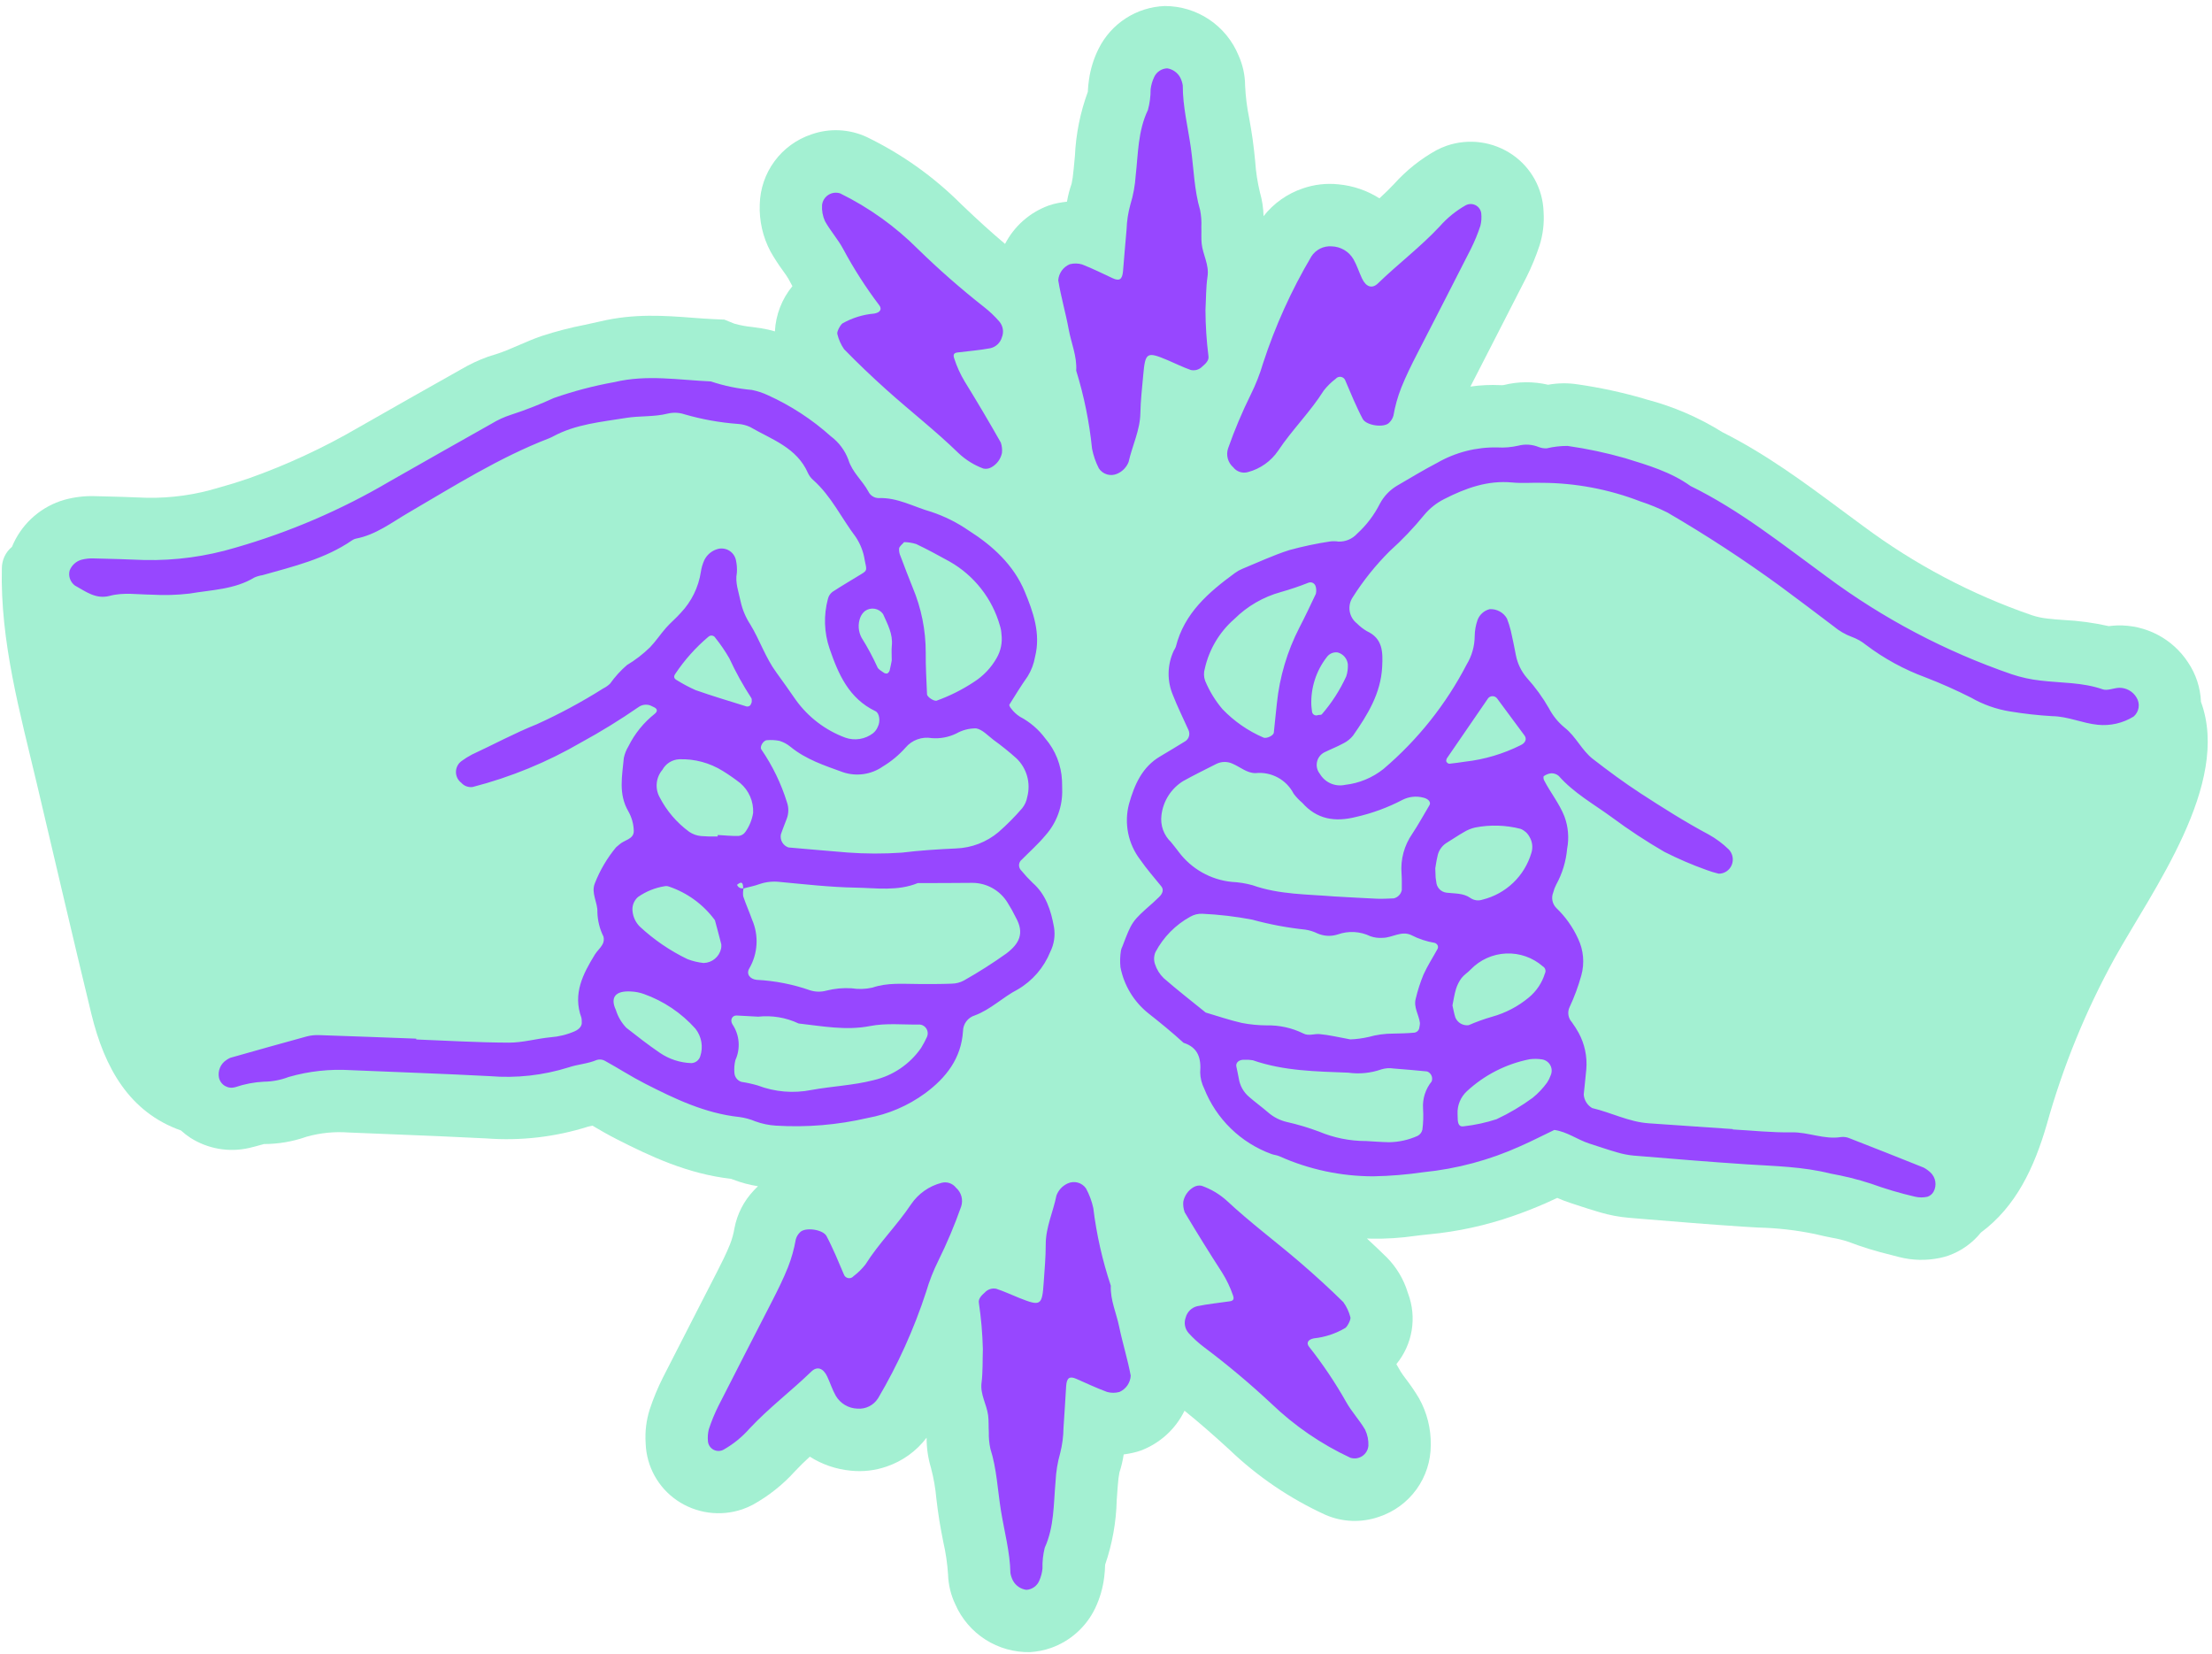
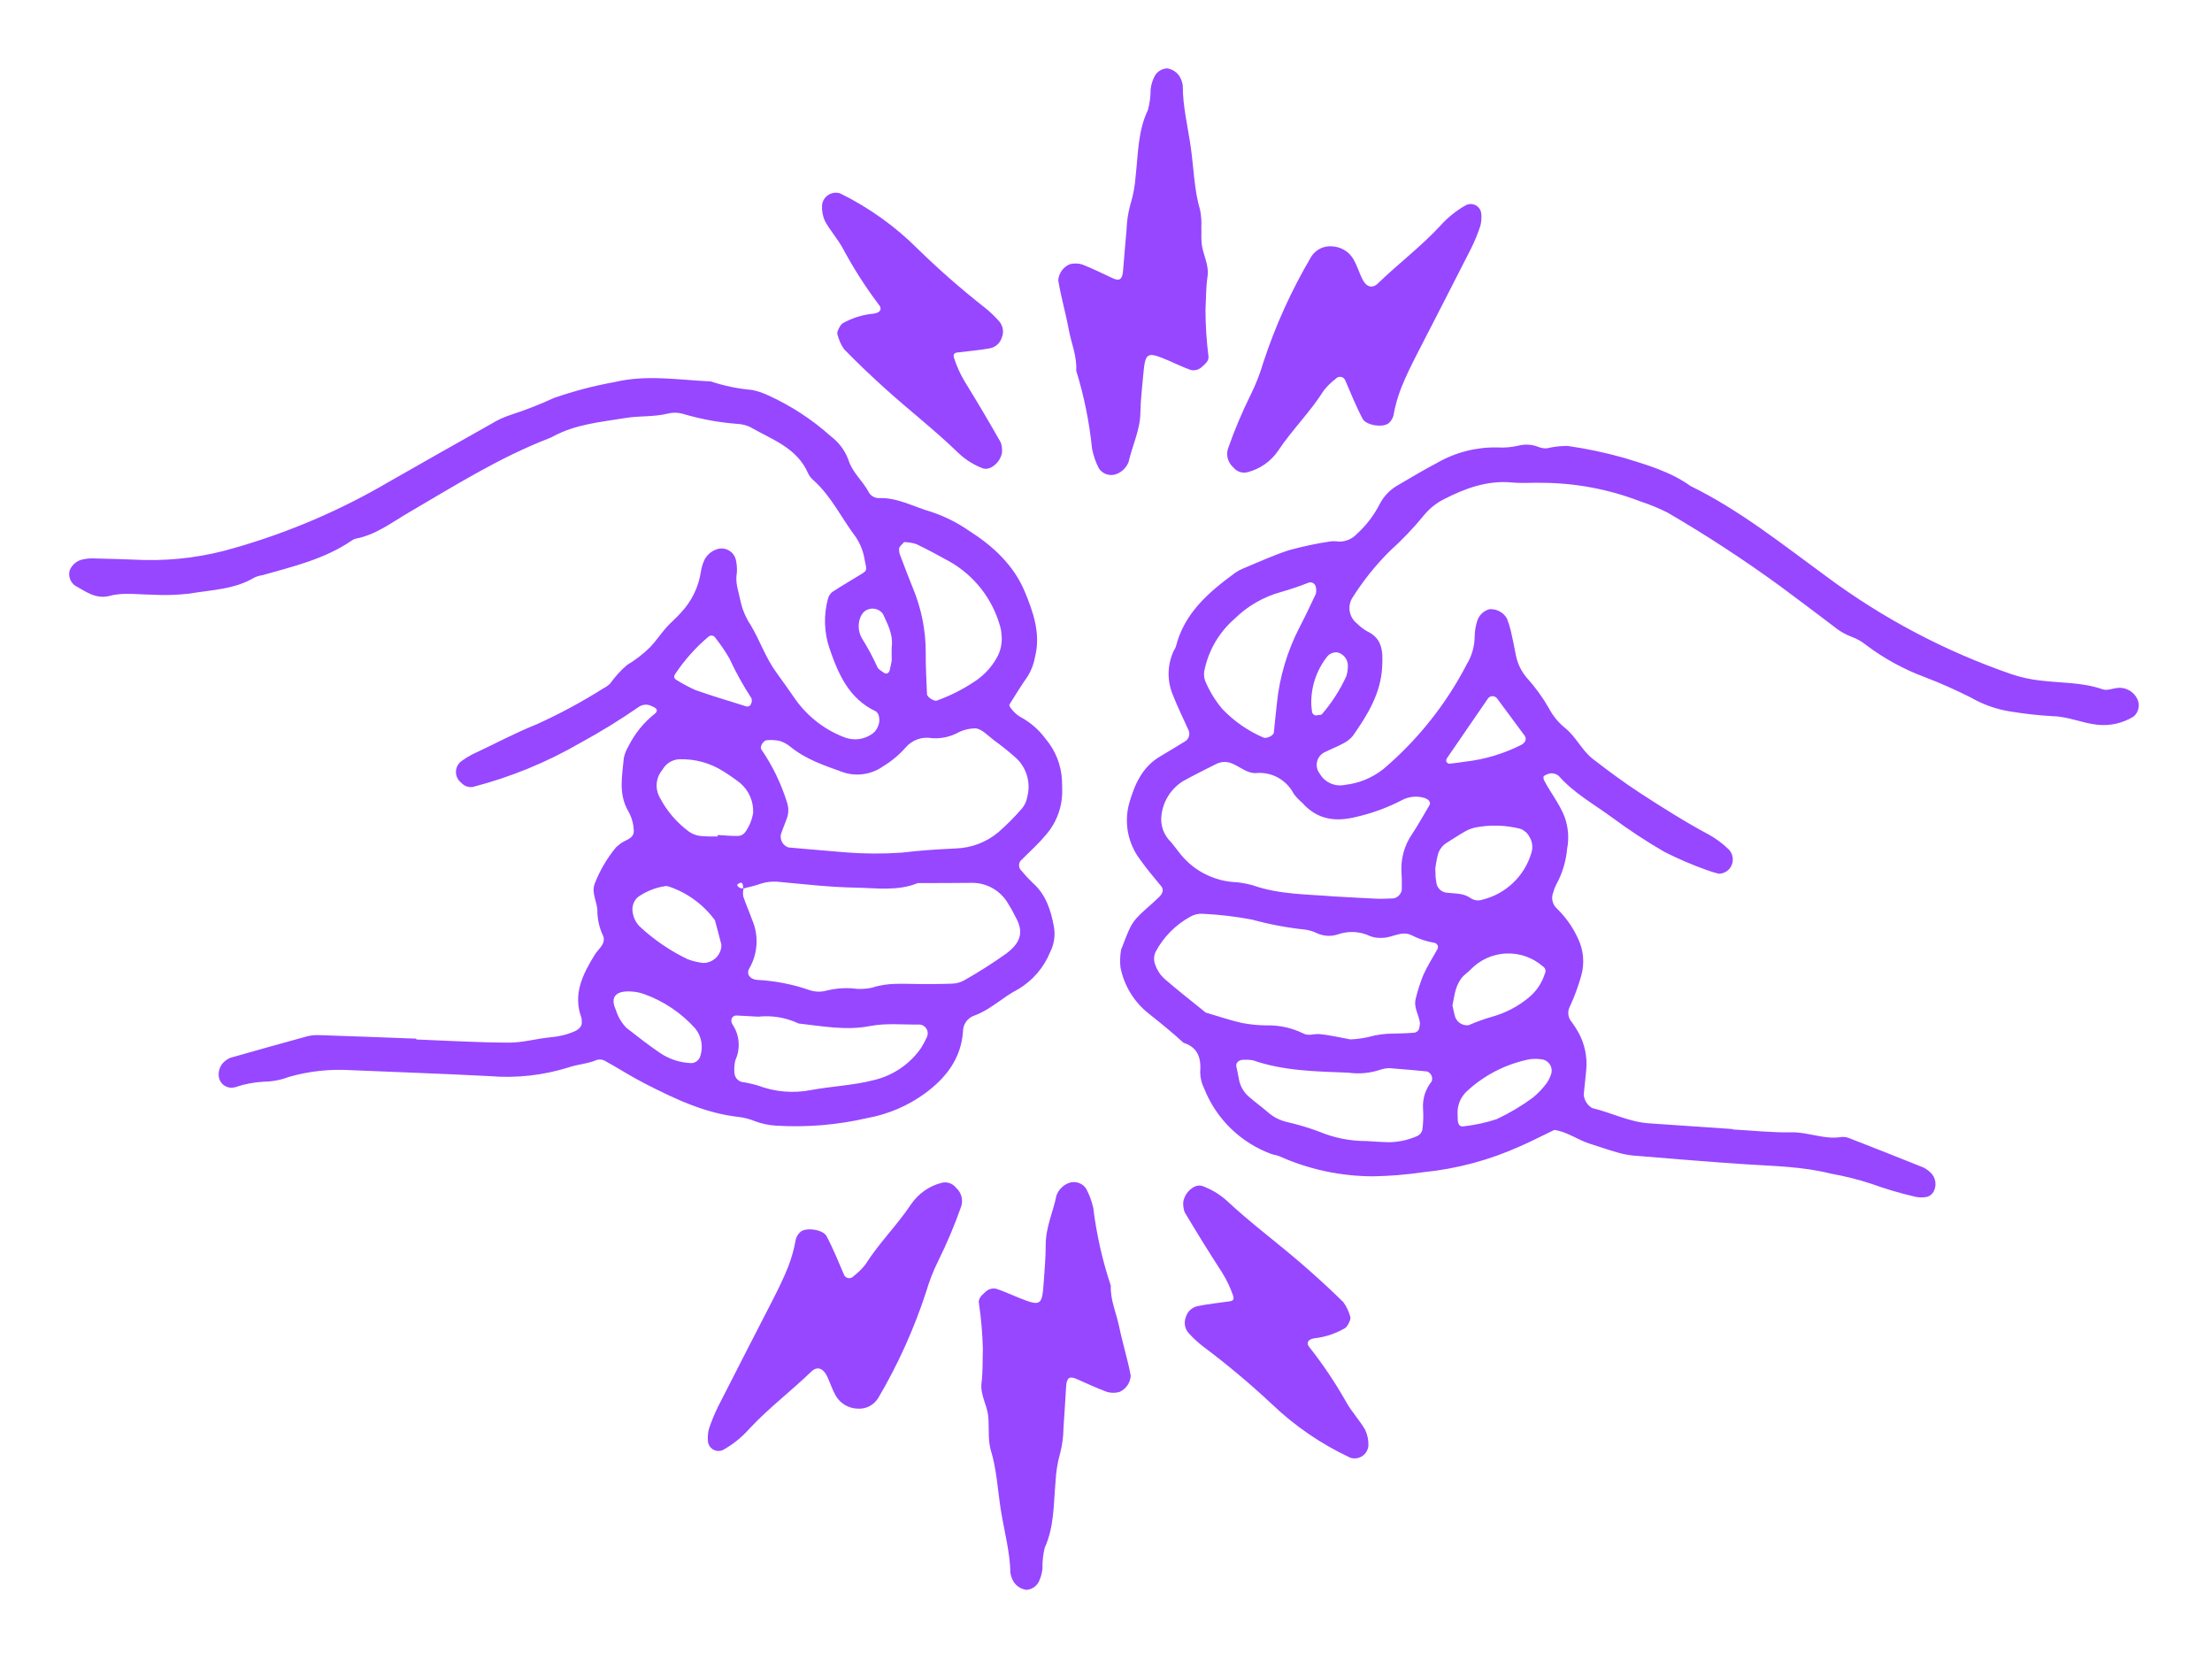
<svg xmlns="http://www.w3.org/2000/svg" width="309" height="231" viewBox="0 0 309 231" fill="none">
-   <path d="M305.654 92.515C304.585 90.881 303.114 89.548 301.383 88.644C299.652 87.741 297.718 87.296 295.766 87.353C295.37 87.365 294.975 87.398 294.582 87.451C292.506 86.982 290.392 86.695 288.266 86.591C287.477 86.534 286.732 86.485 286.074 86.4C285.32 86.324 284.576 86.167 283.856 85.933C275.418 83.027 267.48 78.836 260.321 73.51C259.263 72.739 258.213 71.958 257.161 71.178C252.038 67.376 246.744 63.448 240.588 60.352C237.315 58.307 233.751 56.771 230.018 55.795L229.579 55.66C226.566 54.79 223.496 54.129 220.392 53.682C219.021 53.47 217.624 53.489 216.259 53.737C214.212 53.257 212.08 53.272 210.041 53.781C209.902 53.8 209.762 53.804 209.622 53.794C208.214 53.724 206.803 53.79 205.407 53.991L208.184 48.58C209.873 45.295 211.556 42.006 213.233 38.714C213.951 37.282 214.563 35.798 215.064 34.276C215.539 32.773 215.73 31.196 215.628 29.623L215.623 29.51C215.563 27.945 215.139 26.415 214.384 25.043C213.629 23.67 212.564 22.494 211.273 21.606C209.95 20.697 208.432 20.11 206.842 19.891C205.251 19.673 203.631 19.829 202.111 20.347C201.614 20.519 201.13 20.729 200.665 20.975C198.447 22.205 196.449 23.797 194.754 25.684C194.123 26.361 193.431 27.028 192.699 27.7C190.968 26.603 189.001 25.933 186.96 25.745C185.277 25.569 183.575 25.765 181.976 26.321C179.818 27.053 177.919 28.397 176.51 30.189C176.484 29.072 176.315 27.962 176.008 26.888C175.659 25.451 175.435 23.986 175.338 22.51C175.24 21.53 175.137 20.517 174.985 19.443C174.848 18.462 174.678 17.485 174.503 16.506C174.192 15.003 174.001 13.477 173.932 11.944C173.922 10.495 173.609 9.064 173.015 7.743C172.175 5.701 170.747 3.955 168.913 2.726C167.079 1.497 164.921 0.842 162.714 0.842C160.78 0.912 158.901 1.501 157.274 2.55C155.648 3.598 154.334 5.066 153.472 6.798C152.792 8.155 152.336 9.613 152.125 11.116C152.038 11.682 151.984 12.252 151.962 12.823C150.903 15.702 150.294 18.727 150.157 21.791C150.107 22.382 150.056 22.975 149.988 23.565L149.943 23.962C149.898 24.535 149.815 25.105 149.693 25.667C149.408 26.481 149.192 27.318 149.047 28.169C148.63 28.212 148.208 28.275 147.781 28.358C147.345 28.444 146.916 28.56 146.496 28.704C143.862 29.662 141.686 31.576 140.399 34.066C138.556 32.521 136.59 30.739 134.291 28.537C130.439 24.683 125.968 21.503 121.063 19.131C118.636 18.01 115.867 17.88 113.346 18.77C111.283 19.46 109.484 20.769 108.193 22.52C106.902 24.27 106.182 26.376 106.132 28.551C106.042 30.828 106.556 33.089 107.621 35.103C108.16 36.054 108.754 36.972 109.402 37.852C109.671 38.23 110.011 38.7 110.119 38.91C110.306 39.262 110.498 39.613 110.694 39.965C109.223 41.755 108.365 43.969 108.248 46.283C107.623 46.096 106.987 45.952 106.342 45.852C105.917 45.787 105.49 45.728 105.064 45.669C104.223 45.589 103.39 45.433 102.577 45.203L101.187 44.638L99.684 44.573C98.701 44.53 97.718 44.454 96.737 44.379C92.916 44.088 88.586 43.759 83.834 44.895C83.138 45.06 82.438 45.209 81.738 45.358C79.68 45.756 77.648 46.282 75.655 46.933C75.107 47.121 74.564 47.328 74.026 47.551C73.517 47.762 73.01 47.98 72.506 48.197C71.487 48.636 70.523 49.05 69.654 49.349C69.431 49.426 69.204 49.499 68.979 49.564C68.709 49.64 68.442 49.724 68.177 49.816C66.876 50.284 65.621 50.872 64.43 51.574C59.645 54.263 54.865 56.97 50.092 59.694C45.2 62.546 40.051 64.933 34.714 66.825C33.334 67.3 31.943 67.731 30.577 68.103C27.326 69.103 23.937 69.582 20.536 69.523C18.231 69.426 15.862 69.352 13.302 69.296C11.851 69.247 10.401 69.418 9.001 69.804C8.799 69.862 8.601 69.924 8.406 69.991C6.896 70.516 5.514 71.357 4.354 72.457C3.193 73.556 2.28 74.891 1.675 76.37C1.233 76.736 0.877 77.195 0.633 77.713C0.388 78.232 0.26 78.798 0.259 79.372C0.018 89.613 2.806 99.578 5.148 109.468C7.685 120.177 10.163 130.903 12.761 141.599C14.603 149.184 18.09 155.349 25.28 157.89C25.691 158.265 26.13 158.606 26.595 158.911C27.802 159.681 29.151 160.204 30.562 160.447C31.973 160.691 33.419 160.651 34.815 160.329C35.31 160.215 35.803 160.081 36.296 159.944C36.481 159.892 36.713 159.827 36.876 159.786C38.868 159.783 40.845 159.448 42.726 158.795L42.885 158.746C44.758 158.224 46.708 158.029 48.648 158.17C50.714 158.258 52.779 158.342 54.843 158.423C59.153 158.596 63.611 158.773 67.964 159C72.768 159.36 77.597 158.797 82.19 157.341C82.286 157.313 82.533 157.262 82.756 157.214C83.82 157.845 84.934 158.488 86.159 159.11C90.918 161.533 96.069 163.953 102.138 164.645C102.184 164.661 102.25 164.685 102.339 164.721C103.483 165.168 104.672 165.488 105.885 165.676C105.677 165.869 105.476 166.071 105.285 166.283C103.907 167.739 102.975 169.56 102.601 171.529C102.473 172.295 102.267 173.045 101.986 173.769C101.452 175.102 100.753 176.489 100.082 177.797L97.591 182.651C95.916 185.907 94.247 189.168 92.585 192.434C91.868 193.865 91.256 195.346 90.755 196.866C90.28 198.368 90.089 199.946 90.191 201.517L90.195 201.629C90.254 203.195 90.677 204.725 91.432 206.097C92.187 207.47 93.251 208.647 94.542 209.536C95.866 210.445 97.384 211.032 98.975 211.251C100.566 211.47 102.186 211.314 103.706 210.796C104.204 210.624 104.688 210.414 105.153 210.167C107.373 208.94 109.373 207.35 111.07 205.465C111.702 204.788 112.394 204.12 113.125 203.449C114.856 204.546 116.822 205.216 118.863 205.405C120.546 205.58 122.248 205.383 123.847 204.829C126.072 204.075 128.02 202.671 129.439 200.798C129.441 200.818 129.44 200.837 129.441 200.858C129.439 202.258 129.643 203.65 130.046 204.991C130.425 206.42 130.679 207.88 130.808 209.353C130.927 210.332 131.052 211.343 131.227 212.412C131.386 213.39 131.576 214.366 131.768 215.34C132.112 216.84 132.336 218.365 132.437 219.901C132.482 221.347 132.827 222.767 133.45 224.072C134.334 226.094 135.798 227.807 137.657 228.995C139.516 230.183 141.686 230.792 143.892 230.746C144.875 230.687 145.845 230.496 146.776 230.175C148.13 229.701 149.377 228.964 150.445 228.006C151.513 227.048 152.38 225.888 152.998 224.594C153.648 223.223 154.072 221.755 154.252 220.249C154.325 219.681 154.367 219.111 154.378 218.539C155.377 215.637 155.923 212.599 155.997 209.531C156.034 208.938 156.071 208.343 156.125 207.752L156.161 207.358C156.195 206.786 156.266 206.216 156.375 205.653C156.645 204.832 156.844 203.99 156.971 203.136C157.386 203.083 157.806 203.009 158.232 202.914C158.597 202.834 158.958 202.732 159.312 202.61C162.005 201.613 164.21 199.615 165.468 197.032C167.35 198.542 169.359 200.286 171.715 202.445C175.65 206.217 180.191 209.301 185.148 211.569C187.523 212.603 190.201 212.701 192.646 211.843C194.749 211.146 196.578 209.803 197.875 208.007C199.171 206.21 199.869 204.051 199.868 201.835C199.909 199.557 199.348 197.308 198.24 195.316C197.681 194.377 197.067 193.473 196.4 192.606C196.122 192.234 195.777 191.77 195.661 191.564C195.465 191.217 195.266 190.87 195.062 190.523C196.177 189.166 196.916 187.539 197.202 185.807C197.489 184.074 197.315 182.297 196.697 180.653L196.634 180.471C196.074 178.659 195.088 177.007 193.76 175.653C192.859 174.765 191.921 173.873 190.947 172.976C191.151 172.985 191.35 172.993 191.545 173C193.622 173.037 195.698 172.904 197.754 172.604C198.378 172.528 199.003 172.449 199.63 172.393C203.621 172.016 207.552 171.16 211.338 169.842C212.827 169.329 214.351 168.733 215.865 168.072C216.44 167.82 216.997 167.563 217.539 167.306C218.113 167.562 218.699 167.789 219.296 167.986L220.096 168.249C221.187 168.608 222.313 168.98 223.52 169.327C224.817 169.708 226.149 169.96 227.496 170.079L229.469 170.246C234.049 170.624 238.785 171.014 243.483 171.321C244.19 171.367 244.896 171.409 245.601 171.447C248.277 171.507 250.942 171.812 253.563 172.358C254.41 172.571 255.206 172.73 255.91 172.871C256.659 172.995 257.398 173.175 258.121 173.408C260.112 174.166 262.15 174.793 264.222 175.288L265.296 175.568C267.164 176.044 269.117 176.085 271.004 175.688C271.405 175.606 271.801 175.498 272.188 175.365C273.969 174.73 275.538 173.614 276.723 172.141C281.605 168.532 284.164 163.101 285.928 157.02C288.178 148.962 291.349 141.19 295.381 133.859C300.678 124.333 311.688 109.494 307.458 98.02C307.38 96.057 306.758 94.154 305.66 92.525" fill="#A3F0D2" />
  <path d="M242.054 157.746C244.793 157.895 247.535 158.2 250.27 158.148C252.626 158.103 254.836 159.196 257.205 158.804C257.594 158.761 257.986 158.818 258.346 158.97C261.807 160.317 265.262 161.683 268.712 163.069C269.058 163.252 269.379 163.481 269.665 163.749C270.025 164.083 270.264 164.527 270.345 165.011C270.426 165.496 270.344 165.994 270.112 166.427C269.927 166.765 269.622 167.021 269.256 167.145C268.684 167.273 268.091 167.271 267.519 167.14C265.425 166.655 263.363 166.044 261.343 165.311C259.488 164.713 257.595 164.243 255.676 163.902C251.831 162.935 247.939 162.874 244.039 162.621C238.753 162.277 233.475 161.829 228.196 161.397C227.419 161.323 226.652 161.173 225.904 160.949C224.588 160.572 223.294 160.127 221.986 159.705C220.331 159.165 218.896 158.055 217.124 157.815C215.536 158.573 213.972 159.385 212.361 160.09C208.08 162.025 203.513 163.251 198.839 163.718C196.522 164.057 194.186 164.249 191.845 164.292C187.327 164.293 182.86 163.34 178.736 161.497C178.389 161.329 177.97 161.317 177.606 161.176C175.486 160.401 173.555 159.188 171.938 157.614C170.32 156.041 169.054 154.143 168.222 152.046C167.869 151.345 167.676 150.574 167.657 149.79C167.81 147.833 167.399 146.308 165.334 145.645C163.748 144.195 162.089 142.842 160.398 141.51C158.384 139.894 157.009 137.616 156.518 135.082C156.44 134.309 156.463 133.53 156.587 132.763C156.625 132.571 156.691 132.385 156.781 132.212C158.127 128.672 158.128 128.674 161.039 126.106C161.333 125.846 161.61 125.569 161.896 125.301C162.456 124.777 162.579 124.229 162.222 123.79C161.235 122.57 160.194 121.389 159.304 120.103C158.459 119.009 157.875 117.736 157.599 116.381C157.323 115.026 157.361 113.626 157.712 112.288C158.464 109.644 159.526 107.116 162.105 105.621C163.286 104.935 164.443 104.208 165.612 103.501C165.85 103.333 166.022 103.086 166.096 102.805C166.17 102.523 166.143 102.224 166.02 101.96C165.303 100.351 164.508 98.772 163.87 97.133C163.441 96.14 163.228 95.067 163.246 93.986C163.265 92.905 163.514 91.84 163.976 90.862C164.084 90.699 164.176 90.526 164.251 90.345C165.424 85.633 168.838 82.717 172.522 80.021C172.839 79.789 173.182 79.597 173.544 79.447C175.719 78.552 177.861 77.548 180.093 76.834C181.973 76.318 183.882 75.913 185.81 75.622C186.199 75.573 186.593 75.579 186.98 75.642C187.466 75.657 187.949 75.567 188.397 75.377C188.845 75.188 189.246 74.904 189.573 74.545C190.882 73.355 191.96 71.934 192.756 70.355C193.311 69.31 194.143 68.438 195.16 67.835C197.02 66.75 198.864 65.634 200.772 64.638C203.327 63.171 206.233 62.429 209.178 62.492C210.155 62.55 211.134 62.467 212.087 62.247C213.035 62 214.038 62.066 214.945 62.435C215.31 62.579 215.702 62.639 216.093 62.612C217.039 62.389 218.007 62.278 218.979 62.281C221.69 62.666 224.372 63.236 227.005 63.987C230.169 64.963 233.393 65.9 236.15 67.878C243.056 71.26 249.025 76.058 255.186 80.552C263.05 86.392 271.766 90.986 281.028 94.173C282.325 94.606 283.664 94.9 285.022 95.05C287.928 95.402 290.896 95.283 293.733 96.275C294.393 96.505 295.255 96.087 296.034 96.062C296.524 96.055 297.007 96.178 297.434 96.419C297.861 96.659 298.217 97.009 298.464 97.432C298.721 97.849 298.82 98.344 298.746 98.827C298.671 99.311 298.428 99.752 298.058 100.073C296.552 101.005 294.779 101.411 293.018 101.226C290.866 101.007 288.887 100.054 286.681 100.024C284.723 99.909 282.771 99.691 280.836 99.373C278.9 99.068 277.036 98.411 275.336 97.435C273.243 96.375 271.096 95.422 268.905 94.581C265.962 93.492 263.194 91.98 260.687 90.091C260.086 89.598 259.405 89.211 258.673 88.947C257.758 88.606 256.909 88.112 256.16 87.485C253.676 85.584 251.162 83.721 248.655 81.852C243.59 78.161 238.339 74.733 232.923 71.58C231.701 70.971 230.437 70.452 229.139 70.027C224.75 68.332 220.088 67.452 215.383 67.433C214.011 67.395 212.628 67.52 211.265 67.389C207.796 67.053 204.698 68.194 201.715 69.718C200.664 70.249 199.731 70.989 198.974 71.893C197.49 73.714 195.867 75.417 194.12 76.987C192.174 78.927 190.45 81.077 188.978 83.397C188.589 83.968 188.432 84.666 188.539 85.348C188.646 86.031 189.008 86.647 189.553 87.072C189.967 87.491 190.435 87.854 190.943 88.152C193.189 89.188 193.184 91.091 193.078 93.143C192.889 96.851 191.044 99.829 189.014 102.734C188.647 103.192 188.183 103.564 187.656 103.822C186.798 104.292 185.877 104.646 184.997 105.08C184.738 105.214 184.511 105.404 184.334 105.636C184.157 105.869 184.034 106.137 183.974 106.423C183.913 106.709 183.917 107.004 183.985 107.288C184.053 107.573 184.183 107.838 184.366 108.066C184.716 108.666 185.247 109.139 185.883 109.418C186.519 109.697 187.228 109.766 187.906 109.617C189.863 109.396 191.718 108.628 193.259 107.402C198.051 103.33 202.003 98.364 204.896 92.781C205.608 91.601 205.991 90.251 206.003 88.873C206.011 88.094 206.146 87.322 206.404 86.587C206.542 86.218 206.768 85.888 207.063 85.625C207.357 85.363 207.71 85.176 208.092 85.08C208.579 85.051 209.063 85.159 209.492 85.392C209.92 85.625 210.274 85.973 210.514 86.397C210.725 86.941 210.901 87.498 211.042 88.065C211.306 89.208 211.537 90.359 211.758 91.512C211.985 92.674 212.508 93.757 213.276 94.658C214.46 95.965 215.5 97.396 216.376 98.927C216.924 99.974 217.678 100.899 218.594 101.645C220.165 102.892 220.963 104.8 222.512 106.002C224.675 107.675 226.878 109.307 229.167 110.797C232.277 112.818 235.411 114.802 238.694 116.555C239.719 117.123 240.664 117.826 241.503 118.645C241.774 118.931 241.956 119.289 242.027 119.677C242.098 120.064 242.054 120.464 241.901 120.827C241.752 121.184 241.499 121.489 241.176 121.703C240.853 121.916 240.473 122.029 240.086 122.026C239.519 121.889 238.96 121.719 238.413 121.516C236.391 120.796 234.416 119.947 232.502 118.977C229.961 117.505 227.506 115.89 225.149 114.14C222.626 112.296 219.853 110.761 217.745 108.372C217.452 108.12 217.074 107.988 216.687 108.002C216.317 108.046 215.964 108.182 215.661 108.399C215.582 108.445 215.604 108.793 215.683 108.949C216.567 110.674 217.811 112.191 218.536 114.018C219.077 115.468 219.208 117.038 218.914 118.557C218.759 120.311 218.24 122.014 217.389 123.555C217.207 123.902 217.068 124.269 216.975 124.65C216.826 125.014 216.788 125.414 216.866 125.799C216.943 126.185 217.133 126.539 217.41 126.818C218.684 128.039 219.713 129.49 220.444 131.095C221.213 132.7 221.373 134.528 220.895 136.242C220.477 137.752 219.932 139.224 219.267 140.643C219.1 140.986 219.04 141.37 219.095 141.748C219.149 142.125 219.315 142.477 219.572 142.759C219.918 143.235 220.235 143.732 220.521 144.247C221.372 145.808 221.745 147.584 221.594 149.356C221.498 150.527 221.342 151.695 221.235 152.864C221.263 153.251 221.385 153.625 221.589 153.955C221.793 154.285 222.074 154.56 222.407 154.758C225.066 155.38 227.542 156.692 230.308 156.886C234.223 157.166 238.138 157.425 242.053 157.694C242.052 157.714 242.05 157.734 242.05 157.754M188.6 145.17C189.472 145.139 190.34 145.025 191.191 144.829C192.316 144.512 193.48 144.354 194.649 144.358C195.617 144.335 196.588 144.32 197.55 144.23C197.743 144.21 197.923 144.122 198.056 143.981C198.19 143.84 198.269 143.656 198.278 143.463C198.327 143.274 198.352 143.079 198.355 142.884C198.216 141.737 197.437 140.688 197.768 139.477C198.039 138.337 198.399 137.221 198.843 136.137C199.397 134.898 200.15 133.749 200.802 132.554C200.841 132.483 200.866 132.405 200.875 132.325C200.884 132.244 200.876 132.163 200.852 132.086C200.814 131.995 200.758 131.914 200.687 131.846C200.615 131.779 200.531 131.727 200.439 131.693C199.288 131.503 198.174 131.134 197.138 130.598C195.768 129.957 194.488 130.973 193.146 130.985C192.563 131.03 191.978 130.953 191.426 130.759C190.723 130.418 189.959 130.22 189.179 130.177C188.398 130.134 187.617 130.246 186.881 130.509C185.943 130.814 184.925 130.761 184.023 130.362C183.5 130.105 182.94 129.929 182.363 129.841C179.844 129.578 177.351 129.109 174.908 128.441C172.613 128.002 170.289 127.729 167.954 127.622C167.368 127.597 166.788 127.739 166.279 128.03C164.213 129.163 162.524 130.877 161.419 132.958C161.183 133.492 161.155 134.095 161.341 134.648C161.58 135.393 161.999 136.068 162.56 136.613C164.464 138.275 166.466 139.826 168.43 141.419C170.106 141.911 171.765 142.483 173.465 142.869C174.615 143.092 175.783 143.207 176.955 143.211C178.716 143.173 180.462 143.557 182.044 144.331C182.787 144.737 183.573 144.364 184.32 144.428C185.662 144.542 186.987 144.872 188.61 145.164M186.525 125.209C188.474 125.315 190.422 125.439 192.372 125.522C193.149 125.554 193.929 125.496 194.708 125.471C194.983 125.403 195.233 125.259 195.429 125.055C195.626 124.852 195.761 124.597 195.82 124.32C195.82 123.543 195.841 122.762 195.784 121.989C195.63 120.028 196.159 118.074 197.28 116.458C198.142 115.166 198.882 113.792 199.684 112.458C199.949 112.02 199.491 111.534 198.775 111.391C197.819 111.149 196.809 111.262 195.93 111.708C193.858 112.792 191.654 113.6 189.372 114.112C186.491 114.83 183.967 114.445 181.921 112.13C181.474 111.753 181.07 111.328 180.717 110.862C180.225 109.9 179.454 109.11 178.505 108.595C177.555 108.08 176.472 107.865 175.398 107.978C174.188 107.994 173.251 107.118 172.182 106.667C171.828 106.5 171.441 106.416 171.049 106.42C170.658 106.423 170.273 106.516 169.922 106.689C168.359 107.483 166.783 108.252 165.254 109.104C164.426 109.623 163.725 110.321 163.204 111.148C162.683 111.975 162.355 112.908 162.245 113.879C162.159 114.562 162.235 115.255 162.466 115.902C162.698 116.55 163.078 117.134 163.577 117.608C163.956 118.054 164.301 118.528 164.663 118.989C165.542 120.162 166.655 121.139 167.931 121.859C169.208 122.579 170.62 123.026 172.078 123.172C173.053 123.218 174.02 123.373 174.961 123.633C178.712 124.961 182.639 124.888 186.517 125.213M190.812 159.363C191.683 159.411 192.855 159.505 194.028 159.53C195.403 159.512 196.761 159.213 198.016 158.65C198.187 158.564 198.337 158.44 198.454 158.289C198.572 158.138 198.655 157.963 198.697 157.776C198.823 156.807 198.853 155.827 198.789 154.852C198.693 153.474 199.123 152.111 199.994 151.038C200.092 150.769 200.081 150.473 199.963 150.213C199.844 149.953 199.628 149.749 199.362 149.647C197.804 149.504 196.248 149.344 194.688 149.237C194.109 149.144 193.517 149.186 192.957 149.359C191.476 149.878 189.892 150.035 188.338 149.817C183.841 149.641 179.336 149.589 175.011 148.083C174.626 148.016 174.235 147.994 173.846 148.018C173.144 147.957 172.598 148.387 172.706 148.939C172.821 149.514 172.959 150.085 173.057 150.662C173.215 151.638 173.712 152.527 174.46 153.173C175.34 153.948 176.302 154.629 177.184 155.4C177.927 156.037 178.813 156.484 179.766 156.704C181.287 157.049 182.783 157.496 184.245 158.041C186.323 158.914 188.554 159.364 190.809 159.366M183.857 82.275C183.847 82.125 183.816 81.977 183.764 81.835C183.731 81.74 183.678 81.653 183.61 81.579C183.543 81.505 183.46 81.445 183.369 81.403C183.278 81.361 183.179 81.338 183.078 81.335C182.978 81.332 182.877 81.349 182.783 81.385C181.521 81.885 180.234 82.32 178.928 82.689C176.475 83.365 174.238 84.661 172.431 86.453C170.356 88.262 168.911 90.686 168.306 93.373C168.136 93.933 168.151 94.533 168.349 95.084C168.947 96.521 169.764 97.858 170.771 99.045C172.399 100.741 174.35 102.093 176.511 103.021C176.922 103.187 177.896 102.744 177.943 102.325C178.09 100.966 178.213 99.604 178.369 98.246C178.748 94.55 179.815 90.957 181.514 87.653C182.328 86.104 183.064 84.514 183.816 82.935C183.867 82.717 183.883 82.492 183.862 82.269M200.498 121.265C200.516 121.783 200.521 122.17 200.546 122.557C200.558 122.75 200.614 122.94 200.633 123.133C200.65 123.519 200.803 123.885 201.065 124.168C201.327 124.451 201.681 124.631 202.064 124.677C203.209 124.822 204.411 124.704 205.422 125.429C205.663 125.593 205.939 125.698 206.228 125.737C206.516 125.776 206.81 125.746 207.085 125.652C208.696 125.257 210.174 124.446 211.374 123.301C212.573 122.156 213.451 120.717 213.92 119.126C214.04 118.754 214.078 118.361 214.032 117.972C213.987 117.584 213.858 117.21 213.656 116.876C213.387 116.368 212.945 115.974 212.411 115.763C210.337 115.231 208.171 115.167 206.069 115.576C205.506 115.704 204.968 115.925 204.477 116.23C203.632 116.708 202.835 117.267 202.003 117.768C201.682 117.985 201.409 118.265 201.2 118.591C200.992 118.918 200.853 119.283 200.792 119.666C200.651 120.228 200.58 120.809 200.501 121.257M202.903 140.446C203.036 141.009 203.127 141.585 203.31 142.129C203.462 142.48 203.724 142.773 204.057 142.964C204.389 143.154 204.774 143.232 205.155 143.186C206.225 142.718 207.325 142.321 208.448 141.999C210.327 141.476 212.073 140.56 213.572 139.311C214.628 138.438 215.407 137.275 215.811 135.965C215.9 135.794 215.92 135.596 215.867 135.411C215.813 135.226 215.691 135.068 215.524 134.971C214.111 133.736 212.277 133.092 210.402 133.171C208.527 133.251 206.754 134.048 205.45 135.398C205.053 135.825 204.523 136.14 204.171 136.596C203.825 137.06 203.561 137.58 203.392 138.133C203.163 138.874 203.057 139.653 202.894 140.441M203.612 155.568C203.618 155.763 203.629 155.958 203.629 156.155C203.629 157.052 203.899 157.423 204.496 157.304C206.047 157.131 207.576 156.799 209.059 156.315C210.832 155.486 212.521 154.485 214.1 153.328C214.859 152.712 215.534 152 216.109 151.21C216.324 150.886 216.498 150.536 216.626 150.169C216.723 149.947 216.767 149.705 216.756 149.462C216.745 149.219 216.678 148.982 216.562 148.769C216.445 148.556 216.281 148.373 216.082 148.233C215.884 148.093 215.656 148.001 215.416 147.962C214.837 147.874 214.249 147.868 213.669 147.942C210.386 148.594 207.349 150.146 204.896 152.424C204.468 152.824 204.131 153.312 203.909 153.854C203.687 154.397 203.585 154.981 203.611 155.567M204.699 106.376C207.398 106.065 210.022 105.282 212.451 104.064C213.085 103.754 213.323 103.216 212.963 102.724C211.707 101.01 210.442 99.302 209.169 97.6C209.094 97.482 208.989 97.386 208.864 97.322C208.74 97.257 208.601 97.226 208.461 97.232C208.321 97.238 208.185 97.281 208.067 97.356C207.949 97.431 207.852 97.535 207.787 97.659C205.919 100.361 204.059 103.069 202.207 105.783C202.083 105.933 202.019 106.124 202.025 106.319C202.059 106.408 202.115 106.487 202.188 106.548C202.26 106.609 202.347 106.651 202.44 106.67C203.195 106.605 203.946 106.478 204.698 106.374M183.186 98.487C183.194 98.567 183.212 98.949 183.273 99.323C183.273 99.422 183.298 99.519 183.345 99.607C183.392 99.694 183.46 99.768 183.542 99.823C183.625 99.877 183.72 99.91 183.818 99.919C183.917 99.929 184.016 99.913 184.107 99.874C184.287 99.829 184.552 99.878 184.645 99.77C186.032 98.172 187.182 96.384 188.062 94.46C188.241 93.911 188.316 93.333 188.282 92.757C188.235 92.376 188.076 92.018 187.826 91.728C187.575 91.437 187.244 91.228 186.875 91.126C186.591 91.084 186.301 91.119 186.036 91.227C185.771 91.336 185.54 91.514 185.368 91.743C183.864 93.662 183.09 96.053 183.183 98.489M58.151 145.18C62.464 145.343 66.776 145.61 71.089 145.622C73.023 145.628 74.953 145.059 76.897 144.873C78.07 144.786 79.219 144.501 80.296 144.029C80.951 143.729 81.332 143.265 81.266 142.72C81.272 142.528 81.256 142.335 81.219 142.146C79.987 138.807 81.43 136.036 83.096 133.321C83.4 132.824 83.874 132.427 84.154 131.92C84.346 131.584 84.399 131.186 84.302 130.812C83.776 129.755 83.486 128.598 83.451 127.419C83.52 126.047 82.539 124.771 83.091 123.381C83.805 121.554 84.806 119.852 86.057 118.341C86.199 118.206 86.349 118.079 86.505 117.961C87.182 117.31 88.542 117.233 88.535 116.07C88.514 115.097 88.249 114.145 87.766 113.3C86.361 110.882 86.915 108.353 87.147 105.841C87.271 105.268 87.489 104.721 87.794 104.221C88.668 102.459 89.922 100.913 91.465 99.694C91.891 99.336 91.838 99.006 91.374 98.78C91.207 98.689 91.034 98.607 90.858 98.535C90.581 98.431 90.284 98.398 89.991 98.439C89.699 98.479 89.422 98.592 89.184 98.766C86.604 100.549 83.932 102.194 81.178 103.694C76.437 106.451 71.34 108.545 66.03 109.915C65.739 109.957 65.441 109.926 65.165 109.825C64.888 109.724 64.641 109.555 64.446 109.335C64.21 109.158 64.02 108.929 63.889 108.665C63.758 108.401 63.69 108.11 63.692 107.816C63.693 107.522 63.763 107.232 63.897 106.969C64.03 106.707 64.223 106.479 64.46 106.304C64.928 105.958 65.423 105.649 65.94 105.38C68.959 103.983 71.884 102.39 74.982 101.155C78.185 99.704 81.285 98.033 84.26 96.156C84.612 95.982 84.936 95.755 85.221 95.485C85.896 94.532 86.684 93.663 87.566 92.898C88.741 92.194 89.83 91.356 90.81 90.399C91.621 89.556 92.268 88.559 93.046 87.679C93.693 86.946 94.463 86.322 95.106 85.586C96.597 84.015 97.572 82.027 97.903 79.887C97.985 79.309 98.15 78.746 98.394 78.215C98.568 77.864 98.811 77.551 99.107 77.294C99.403 77.037 99.747 76.842 100.12 76.719C100.396 76.622 100.689 76.586 100.981 76.613C101.272 76.639 101.554 76.727 101.809 76.871C102.063 77.016 102.284 77.213 102.456 77.449C102.628 77.686 102.748 77.956 102.807 78.243C102.933 78.815 102.976 79.402 102.936 79.987C102.661 81.411 103.199 82.678 103.461 84.014C103.714 85.157 104.173 86.245 104.816 87.223C106.138 89.395 106.931 91.858 108.456 93.928C109.384 95.189 110.27 96.476 111.172 97.762C112.901 100.164 115.306 101.996 118.081 103.025C118.728 103.253 119.421 103.316 120.098 103.208C120.775 103.1 121.415 102.825 121.959 102.407C122.261 102.16 122.494 101.839 122.635 101.475C123 100.772 122.865 99.598 122.3 99.331C118.585 97.559 117.109 94.156 115.884 90.587C115.117 88.346 115.037 85.927 115.656 83.641C115.747 83.258 115.965 82.918 116.275 82.674C117.586 81.813 118.945 81.027 120.281 80.206C121.145 79.676 121.104 79.662 120.799 78.261C120.627 77.095 120.197 75.983 119.543 75.002C117.537 72.356 116.119 69.273 113.578 67.023C113.28 66.764 113.04 66.444 112.874 66.086C111.314 62.506 107.799 61.382 104.786 59.64C104.254 59.392 103.68 59.245 103.094 59.209C100.554 59.023 98.04 58.571 95.594 57.859C94.844 57.612 94.04 57.58 93.273 57.766C91.346 58.25 89.355 58.058 87.452 58.369C84.002 58.935 80.452 59.231 77.275 60.946C77.104 61.041 76.927 61.126 76.745 61.199C69.762 63.887 63.464 67.873 57.04 71.618C54.685 72.992 52.496 74.7 49.726 75.226C49.534 75.267 49.352 75.347 49.191 75.461C45.401 78.069 41.001 79.109 36.673 80.331C36.285 80.39 35.907 80.498 35.547 80.654C32.758 82.342 29.55 82.378 26.485 82.902C24.734 83.108 22.969 83.16 21.21 83.056C19.253 83.042 17.271 82.705 15.352 83.216C13.379 83.743 11.98 82.61 10.464 81.779C10.149 81.545 9.91 81.222 9.778 80.851C9.646 80.481 9.626 80.08 9.722 79.699C9.861 79.333 10.083 79.004 10.372 78.74C10.66 78.475 11.007 78.281 11.383 78.175C11.947 78.03 12.529 77.969 13.111 77.993C15.464 78.044 17.817 78.118 20.168 78.216C24.467 78.308 28.755 77.728 32.874 76.495C40.411 74.333 47.645 71.228 54.404 67.252C59.159 64.542 63.922 61.844 68.692 59.16C69.531 58.65 70.426 58.24 71.36 57.937C73.406 57.273 75.412 56.489 77.366 55.59C80.132 54.623 82.97 53.878 85.853 53.363C90.366 52.286 94.817 53.073 99.297 53.272C101.154 53.892 103.077 54.291 105.026 54.461C105.794 54.614 106.54 54.859 107.25 55.189C110.467 56.642 113.441 58.581 116.067 60.94C117.18 61.771 118.028 62.905 118.511 64.207C119.051 65.975 120.482 67.116 121.315 68.665C121.446 68.933 121.648 69.159 121.899 69.318C122.151 69.477 122.441 69.563 122.739 69.567C125.381 69.458 127.652 70.799 130.076 71.483C131.936 72.1 133.698 72.979 135.311 74.092C138.675 76.222 141.611 78.918 143.151 82.629C144.333 85.477 145.408 88.495 144.587 91.748C144.422 92.709 144.074 93.629 143.562 94.46C142.658 95.738 141.839 97.075 141.008 98.406C140.949 98.502 141.103 98.796 141.229 98.927C141.57 99.396 141.997 99.797 142.488 100.108C143.883 100.841 145.093 101.882 146.028 103.15C147.439 104.795 148.258 106.865 148.355 109.03C148.384 109.42 148.359 109.816 148.378 110.207C148.463 112.589 147.621 114.912 146.03 116.687C145.031 117.887 143.849 118.934 142.747 120.052C142.633 120.139 142.538 120.248 142.47 120.374C142.402 120.5 142.362 120.639 142.352 120.782C142.342 120.925 142.363 121.068 142.414 121.202C142.464 121.336 142.543 121.458 142.644 121.559C143.14 122.165 143.672 122.741 144.236 123.285C146.124 124.939 146.812 127.157 147.237 129.5C147.429 130.672 147.247 131.875 146.716 132.937C145.826 135.145 144.227 136.993 142.172 138.193C140.074 139.274 138.397 141 136.159 141.824C135.69 141.969 135.279 142.26 134.986 142.653C134.692 143.047 134.531 143.524 134.525 144.015C134.28 147.83 132.154 150.542 129.215 152.708C126.836 154.443 124.095 155.618 121.198 156.146C117.002 157.119 112.688 157.48 108.389 157.215C107.413 157.155 106.451 156.955 105.532 156.622C104.811 156.318 104.053 156.112 103.278 156.009C98.51 155.505 94.283 153.479 90.101 151.345C88.184 150.368 86.371 149.19 84.484 148.15C84.315 148.059 84.13 148.002 83.939 147.983C83.748 147.964 83.555 147.982 83.371 148.038C82.095 148.583 80.691 148.644 79.419 149.082C75.865 150.194 72.128 150.609 68.416 150.301C61.954 149.963 55.484 149.742 49.018 149.466C46.086 149.283 43.144 149.605 40.321 150.419C39.222 150.84 38.058 151.062 36.881 151.075C35.512 151.143 34.159 151.401 32.862 151.844C32.627 151.914 32.38 151.936 32.137 151.908C31.894 151.88 31.659 151.802 31.446 151.68C31.234 151.558 31.049 151.394 30.902 151.198C30.755 151.001 30.65 150.777 30.593 150.539C30.493 150.062 30.541 149.566 30.731 149.117C30.921 148.669 31.244 148.289 31.656 148.029C31.817 147.919 31.987 147.823 32.164 147.742C35.739 146.731 39.313 145.719 42.896 144.742C43.465 144.601 44.051 144.544 44.636 144.573C49.142 144.721 53.645 144.898 58.15 145.065C58.148 145.105 58.146 145.145 58.144 145.185M103.823 124.097C103.8 123.485 103.739 122.93 102.96 123.576C103.025 123.755 103.156 123.904 103.326 123.991C103.496 124.079 103.692 124.1 103.877 124.049C103.791 124.42 103.772 124.803 103.821 125.18C104.19 126.292 104.679 127.366 105.07 128.473C105.538 129.553 105.746 130.728 105.678 131.904C105.61 133.079 105.268 134.222 104.679 135.242C104.207 136.02 104.748 136.753 105.707 136.852C108.254 136.979 110.77 137.472 113.176 138.317C113.922 138.55 114.719 138.561 115.471 138.349C116.609 138.064 117.785 137.956 118.957 138.03C119.923 138.183 120.91 138.152 121.864 137.937C123.978 137.218 126.111 137.426 128.247 137.431C129.815 137.438 131.383 137.45 132.948 137.385C133.535 137.378 134.112 137.23 134.63 136.955C136.673 135.803 138.654 134.543 140.565 133.182C142.376 131.818 143.158 130.358 141.886 128.112C141.544 127.409 141.163 126.726 140.745 126.066C140.23 125.226 139.51 124.532 138.651 124.049C137.793 123.565 136.826 123.309 135.841 123.305C133.295 123.336 130.75 123.329 128.206 123.339C125.37 124.5 122.387 124.02 119.48 123.972C115.97 123.912 112.455 123.506 108.949 123.179C107.98 123.062 106.997 123.167 106.074 123.486C105.344 123.751 104.572 123.897 103.817 124.095M118.314 119.063C120.86 119.252 123.417 119.26 125.964 119.086C128.501 118.775 131.015 118.616 133.557 118.499C135.731 118.42 137.817 117.617 139.483 116.218C140.662 115.184 141.767 114.07 142.791 112.882C143.158 112.423 143.402 111.879 143.5 111.299C143.754 110.344 143.746 109.338 143.476 108.388C143.207 107.437 142.686 106.576 141.969 105.896C140.949 104.985 139.882 104.128 138.772 103.328C137.993 102.736 137.227 101.882 136.351 101.729C135.38 101.721 134.425 101.969 133.581 102.45C132.517 102.964 131.336 103.186 130.158 103.092C129.484 102.972 128.79 103.032 128.147 103.266C127.503 103.5 126.933 103.899 126.492 104.423C125.581 105.449 124.52 106.332 123.345 107.04C122.542 107.604 121.617 107.972 120.646 108.112C119.675 108.253 118.684 108.164 117.754 107.851C115.17 106.917 112.588 106.073 110.419 104.299C109.965 103.922 109.44 103.64 108.874 103.471C108.302 103.36 107.716 103.33 107.135 103.381C106.64 103.388 106.087 104.302 106.356 104.673C107.912 106.94 109.118 109.428 109.934 112.053C110.194 112.798 110.183 113.61 109.903 114.347C109.635 115.083 109.325 115.803 109.083 116.545C109.011 116.924 109.078 117.316 109.271 117.65C109.465 117.983 109.773 118.235 110.137 118.36C112.674 118.591 115.213 118.797 118.325 119.061M105.885 141.993C104.857 141.937 103.877 141.875 102.897 141.833C102.301 141.807 101.94 142.433 102.314 143.057C102.806 143.786 103.102 144.628 103.175 145.504C103.248 146.38 103.095 147.26 102.73 148.06C102.588 148.628 102.54 149.216 102.589 149.8C102.598 150.091 102.697 150.372 102.871 150.605C103.046 150.838 103.289 151.011 103.566 151.1C104.339 151.217 105.103 151.385 105.854 151.604C108.243 152.514 110.841 152.732 113.349 152.232C116.235 151.705 119.21 151.594 122.031 150.862C124.726 150.239 127.092 148.636 128.668 146.364C128.977 145.863 129.254 145.344 129.498 144.809C129.574 144.632 129.608 144.441 129.597 144.249C129.586 144.057 129.531 143.87 129.435 143.704C129.34 143.537 129.206 143.395 129.046 143.289C128.886 143.183 128.703 143.116 128.513 143.093C126.174 143.141 123.845 142.852 121.493 143.311C118.18 143.957 114.863 143.319 111.559 142.947C109.79 142.111 107.824 141.783 105.881 141.999M126.295 75.721C126.03 76.032 125.669 76.277 125.6 76.586C125.569 76.968 125.639 77.351 125.805 77.697C126.35 79.157 126.913 80.609 127.493 82.055C128.701 84.93 129.322 88.017 129.319 91.136C129.296 93.077 129.422 95.02 129.498 96.962C129.513 97.356 130.477 97.963 130.833 97.862C132.666 97.204 134.414 96.328 136.04 95.253C137.356 94.418 138.447 93.272 139.217 91.916C139.812 90.899 140.05 89.712 139.894 88.545C139.874 88.156 139.804 87.771 139.686 87.4C138.611 83.599 136.082 80.375 132.647 78.425C131.111 77.579 129.566 76.736 127.986 75.985C127.439 75.814 126.87 75.723 126.297 75.715M100.25 116.822C100.253 116.754 100.257 116.688 100.259 116.62C101.23 116.675 102.208 116.779 103.18 116.751C103.369 116.732 103.551 116.672 103.715 116.575C103.878 116.477 104.018 116.345 104.125 116.188C104.687 115.395 105.057 114.483 105.207 113.523C105.242 112.738 105.098 111.956 104.785 111.236C104.472 110.516 103.998 109.877 103.401 109.368C102.629 108.768 101.826 108.209 100.995 107.694C99.162 106.543 97.027 105.968 94.864 106.044C94.384 106.071 93.918 106.219 93.511 106.476C93.105 106.732 92.77 107.088 92.539 107.51C92.094 108.032 91.818 108.676 91.746 109.357C91.674 110.039 91.81 110.727 92.137 111.329C93.122 113.248 94.543 114.91 96.285 116.181C96.774 116.511 97.337 116.712 97.924 116.768C98.698 116.833 99.475 116.852 100.251 116.823M100.734 132.464C100.77 132.273 100.778 132.078 100.758 131.884C100.477 130.76 100.167 129.642 99.869 128.523C98.26 126.331 96.014 124.69 93.439 123.821C93.254 123.755 93.055 123.739 92.862 123.773C91.517 123.985 90.239 124.5 89.124 125.281C88.835 125.533 88.615 125.854 88.483 126.214C88.352 126.573 88.312 126.96 88.37 127.339C88.462 128.116 88.81 128.84 89.36 129.398C91.344 131.247 93.597 132.786 96.042 133.962C96.764 134.237 97.519 134.418 98.287 134.499C98.865 134.486 99.422 134.278 99.866 133.908C100.311 133.539 100.616 133.03 100.734 132.464ZM88.249 138.483C85.813 138.302 85.261 139.425 86.032 141.052C86.316 141.988 86.817 142.843 87.494 143.548C89.028 144.749 90.567 145.949 92.176 147.046C93.477 147.931 95.002 148.429 96.574 148.482C96.856 148.472 97.127 148.374 97.351 148.202C97.574 148.03 97.739 147.793 97.821 147.523C98.037 146.877 98.088 146.187 97.971 145.515C97.853 144.844 97.571 144.212 97.149 143.677C95.192 141.483 92.716 139.816 89.946 138.829C89.4 138.634 88.829 138.518 88.251 138.484M105.011 98.057C104.997 97.869 105.051 97.633 104.959 97.502C103.801 95.728 102.773 93.871 101.883 91.948C101.308 90.948 100.656 89.993 99.934 89.092C99.888 89.009 99.824 88.937 99.746 88.882C99.668 88.827 99.578 88.79 99.484 88.775C99.39 88.76 99.294 88.766 99.202 88.794C99.111 88.822 99.027 88.87 98.957 88.935C97.188 90.428 95.638 92.163 94.351 94.088C94.051 94.509 94.144 94.794 94.611 95.033C95.43 95.541 96.282 95.992 97.161 96.385C99.521 97.215 101.924 97.931 104.31 98.675C104.394 98.687 104.48 98.68 104.56 98.654C104.641 98.629 104.716 98.587 104.779 98.53C104.9 98.419 104.938 98.217 105.013 98.055M124.57 92.242C124.57 91.356 124.519 90.767 124.58 90.191C124.754 88.545 123.98 87.174 123.355 85.76C123.217 85.565 123.042 85.399 122.84 85.272C122.637 85.145 122.411 85.06 122.175 85.021C121.939 84.983 121.698 84.991 121.465 85.047C121.233 85.102 121.014 85.204 120.821 85.345C120.529 85.588 120.305 85.902 120.17 86.257C119.998 86.713 119.926 87.201 119.959 87.687C119.992 88.174 120.129 88.647 120.361 89.076C121.185 90.388 121.921 91.754 122.562 93.165C122.682 93.479 123.099 93.693 123.406 93.916C123.478 93.975 123.561 94.019 123.65 94.045C123.739 94.071 123.833 94.079 123.925 94.068C124.012 94.023 124.088 93.961 124.149 93.885C124.211 93.809 124.255 93.722 124.281 93.628C124.424 93.076 124.515 92.512 124.57 92.242ZM168.684 38.62C168.928 36.961 168.031 35.575 167.865 34.036C167.782 33.26 167.849 32.469 167.819 31.686C167.857 30.904 167.799 30.119 167.649 29.35C166.813 26.51 166.764 23.553 166.357 20.656C165.95 17.76 165.219 14.893 165.224 11.937C165.166 11.55 165.046 11.176 164.869 10.828C164.685 10.488 164.424 10.195 164.108 9.972C163.791 9.75 163.428 9.603 163.045 9.544C162.654 9.56 162.275 9.686 161.952 9.906C161.628 10.126 161.373 10.433 161.215 10.791C160.968 11.319 160.805 11.883 160.733 12.462C160.739 13.441 160.612 14.416 160.356 15.362C158.95 18.292 158.999 21.453 158.645 24.55C158.554 25.915 158.306 27.265 157.904 28.572C157.59 29.701 157.413 30.862 157.374 32.033C157.18 33.982 157.055 35.94 156.876 37.89C156.769 39.042 156.364 39.291 155.438 38.861C154.02 38.201 152.618 37.5 151.161 36.932C150.604 36.769 150.013 36.757 149.45 36.899C148.998 37.086 148.606 37.396 148.32 37.793C148.034 38.191 147.864 38.66 147.83 39.149C148.203 41.459 148.872 43.711 149.291 46.007C149.641 47.926 150.466 49.765 150.337 51.77C151.436 55.318 152.177 58.966 152.549 62.661C152.736 63.621 153.058 64.55 153.504 65.42C153.773 65.826 154.178 66.125 154.645 66.262C155.113 66.399 155.615 66.366 156.06 66.168C156.423 66.013 156.75 65.787 157.025 65.505C157.299 65.222 157.514 64.887 157.658 64.52C158.164 62.243 159.253 60.116 159.301 57.715C159.336 55.952 159.539 54.193 159.696 52.436C159.983 49.194 160.185 49.073 163.117 50.306C164.194 50.76 165.244 51.292 166.345 51.675C166.632 51.74 166.931 51.73 167.213 51.645C167.495 51.559 167.75 51.403 167.953 51.19C168.41 50.806 168.914 50.33 168.812 49.739C168.543 47.604 168.404 45.455 168.395 43.304C168.48 41.739 168.455 40.158 168.683 38.614M183.184 35.826C180.401 40.532 178.14 45.528 176.442 50.725C176.002 52.225 175.43 53.682 174.734 55.082C173.523 57.531 172.46 60.051 171.552 62.629C171.399 63.091 171.386 63.588 171.515 64.057C171.644 64.527 171.909 64.948 172.276 65.267C172.512 65.57 172.832 65.795 173.197 65.915C173.561 66.034 173.953 66.042 174.322 65.937C176.049 65.483 177.552 64.418 178.554 62.94C180.507 60.013 183.043 57.528 184.924 54.539C185.405 53.927 185.963 53.379 186.584 52.91C186.675 52.8 186.794 52.718 186.928 52.67C187.062 52.623 187.206 52.613 187.346 52.64C187.485 52.668 187.614 52.733 187.72 52.828C187.826 52.923 187.904 53.045 187.946 53.181C188.342 54.071 188.695 54.979 189.095 55.866C189.495 56.753 189.9 57.647 190.359 58.507C190.86 59.447 193.378 59.794 194.071 59.027C194.345 58.762 194.545 58.429 194.65 58.063C194.882 56.723 195.25 55.41 195.748 54.144C196.404 52.503 197.183 50.941 197.985 49.378C200.479 44.511 202.993 39.655 205.465 34.776C205.99 33.727 206.437 32.641 206.802 31.526C206.941 30.965 206.981 30.384 206.921 29.809C206.893 29.568 206.807 29.338 206.67 29.139C206.533 28.939 206.349 28.776 206.134 28.664C205.92 28.552 205.681 28.494 205.439 28.496C205.197 28.497 204.959 28.558 204.746 28.673C203.379 29.447 202.152 30.445 201.115 31.624C198.434 34.496 195.295 36.861 192.483 39.585C191.678 40.364 190.825 40.087 190.26 38.886C189.846 38.004 189.554 37.057 189.073 36.215C188.762 35.679 188.319 35.231 187.786 34.915C187.254 34.599 186.649 34.424 186.03 34.407C185.471 34.364 184.912 34.473 184.411 34.722C183.91 34.972 183.485 35.353 183.183 35.824M139.807 61.812C138.174 58.93 136.488 56.08 134.747 53.26C134.147 52.258 133.663 51.191 133.304 50.081C133.132 49.581 133.196 49.301 133.741 49.23C135.276 49.031 136.828 48.924 138.346 48.636C138.729 48.548 139.081 48.358 139.365 48.087C139.65 47.816 139.856 47.473 139.963 47.095C140.108 46.731 140.15 46.334 140.084 45.947C140.019 45.56 139.849 45.199 139.593 44.902C138.954 44.164 138.246 43.491 137.477 42.89C134.264 40.365 131.187 37.671 128.261 34.818C125.088 31.636 121.411 29 117.378 27.016C117.104 26.923 116.812 26.893 116.525 26.928C116.238 26.963 115.962 27.062 115.718 27.218C115.474 27.374 115.268 27.582 115.115 27.828C114.962 28.074 114.867 28.351 114.835 28.638C114.784 29.41 114.924 30.182 115.242 30.886C115.991 32.244 117.068 33.424 117.793 34.791C119.267 37.538 120.954 40.166 122.837 42.651C123.228 43.172 122.96 43.656 122.12 43.797C120.563 43.928 119.053 44.395 117.694 45.164C117.404 45.358 116.851 46.354 116.973 46.665C117.153 47.418 117.471 48.132 117.91 48.77C119.812 50.722 121.792 52.606 123.821 54.428C127.154 57.421 130.702 60.172 133.914 63.302C134.912 64.238 136.086 64.966 137.368 65.443C137.745 65.523 138.138 65.463 138.473 65.274C138.852 65.068 139.181 64.782 139.439 64.436C139.696 64.09 139.876 63.692 139.965 63.27C140.019 62.779 139.965 62.282 139.806 61.814M137.114 193.102C136.903 194.761 137.833 196.133 138.032 197.668C138.132 198.443 138.084 199.237 138.129 200.016C138.109 200.8 138.183 201.583 138.35 202.348C139.247 205.17 139.359 208.126 139.828 211.012C140.296 213.899 141.087 216.751 141.149 219.706C141.215 220.09 141.343 220.462 141.528 220.806C141.719 221.142 141.986 221.429 142.308 221.645C142.629 221.861 142.996 221.999 143.38 222.049C143.77 222.025 144.146 221.891 144.464 221.664C144.783 221.436 145.031 221.124 145.181 220.763C145.417 220.23 145.568 219.662 145.627 219.082C145.599 218.104 145.704 217.126 145.939 216.176C147.282 213.216 147.167 210.057 147.452 206.952C147.514 205.587 147.734 204.233 148.108 202.919C148.396 201.783 148.548 200.617 148.562 199.446C148.712 197.49 148.801 195.532 148.934 193.579C149.015 192.427 149.418 192.167 150.35 192.577C151.783 193.207 153.201 193.877 154.667 194.414C155.228 194.565 155.818 194.564 156.378 194.411C156.826 194.214 157.211 193.896 157.489 193.494C157.766 193.091 157.927 192.619 157.952 192.13C157.526 189.828 156.812 187.591 156.342 185.306C155.952 183.394 155.087 181.574 155.172 179.566C153.996 176.042 153.175 172.408 152.724 168.721C152.516 167.766 152.174 166.844 151.709 165.984C151.432 165.583 151.021 165.293 150.55 165.167C150.079 165.04 149.579 165.084 149.137 165.291C148.779 165.454 148.456 165.686 148.188 165.975C147.921 166.264 147.713 166.603 147.577 166.972C147.12 169.26 146.077 171.41 146.08 173.811C146.083 175.573 145.919 177.337 145.799 179.096C145.581 182.345 145.382 182.469 142.424 181.296C141.337 180.866 140.275 180.356 139.166 179.997C138.878 179.938 138.579 179.955 138.299 180.047C138.019 180.138 137.768 180.301 137.57 180.518C137.12 180.912 136.628 181.399 136.743 181.986C137.058 184.114 137.244 186.26 137.299 188.41C137.248 189.977 137.307 191.557 137.118 193.105M122.64 195.327C125.421 190.618 127.68 185.62 129.376 180.422C129.815 178.922 130.387 177.464 131.084 176.065C132.295 173.616 133.357 171.096 134.265 168.518C134.418 168.056 134.432 167.559 134.303 167.09C134.174 166.62 133.909 166.199 133.542 165.88C133.306 165.577 132.986 165.352 132.621 165.232C132.257 165.113 131.865 165.105 131.496 165.21C129.769 165.664 128.266 166.729 127.264 168.207C125.311 171.134 122.774 173.619 120.894 176.608C120.413 177.22 119.855 177.768 119.234 178.237C119.143 178.347 119.024 178.429 118.89 178.477C118.756 178.524 118.612 178.534 118.472 178.506C118.333 178.479 118.204 178.414 118.098 178.319C117.992 178.224 117.914 178.102 117.872 177.966C117.476 177.076 117.123 176.168 116.724 175.281C116.324 174.393 115.919 173.501 115.46 172.639C114.959 171.699 112.44 171.352 111.748 172.12C111.474 172.385 111.274 172.717 111.169 173.083C110.937 174.424 110.569 175.737 110.071 177.002C109.414 178.644 108.635 180.205 107.834 181.768C105.34 186.635 102.826 191.491 100.353 196.37C99.829 197.42 99.382 198.506 99.016 199.621C98.878 200.182 98.838 200.763 98.898 201.338C98.926 201.578 99.012 201.808 99.149 202.008C99.286 202.208 99.47 202.37 99.684 202.482C99.899 202.595 100.138 202.652 100.38 202.651C100.622 202.649 100.86 202.588 101.073 202.473C102.44 201.7 103.667 200.702 104.704 199.523C107.385 196.65 110.524 194.285 113.336 191.562C114.141 190.782 114.994 191.06 115.559 192.261C115.973 193.143 116.265 194.09 116.746 194.932C117.057 195.468 117.5 195.915 118.033 196.231C118.565 196.548 119.17 196.723 119.789 196.74C120.347 196.783 120.907 196.674 121.408 196.424C121.909 196.175 122.334 195.794 122.636 195.323M165.479 169.295C167.174 172.141 168.921 174.954 170.72 177.737C171.34 178.726 171.846 179.782 172.228 180.886C172.41 181.381 172.353 181.663 171.809 181.746C170.279 181.977 168.73 182.118 167.219 182.438C166.838 182.535 166.49 182.732 166.211 183.009C165.933 183.286 165.733 183.633 165.635 184.014C165.498 184.381 165.464 184.779 165.537 185.164C165.611 185.549 165.789 185.906 166.051 186.197C166.705 186.921 167.428 187.579 168.209 188.164C171.476 190.619 174.61 193.247 177.597 196.036C180.838 199.15 184.572 201.707 188.646 203.604C188.923 203.69 189.215 203.714 189.501 203.672C189.788 203.631 190.061 203.526 190.302 203.365C190.542 203.204 190.744 202.991 190.891 202.742C191.039 202.493 191.128 202.215 191.154 201.926C191.188 201.154 191.032 200.385 190.7 199.687C189.921 198.346 188.824 197.188 188.064 195.835C186.533 193.12 184.792 190.528 182.857 188.084C182.454 187.573 182.71 187.077 183.55 186.922C185.103 186.758 186.603 186.259 187.945 185.461C188.23 185.257 188.763 184.253 188.633 183.943C188.437 183.194 188.105 182.488 187.652 181.86C185.708 179.949 183.69 178.108 181.623 176.33C178.225 173.41 174.62 170.735 171.345 167.672C170.327 166.759 169.137 166.057 167.845 165.607C167.466 165.536 167.074 165.606 166.744 165.803C166.369 166.018 166.046 166.311 165.796 166.662C165.546 167.014 165.375 167.415 165.295 167.839C165.252 168.331 165.317 168.827 165.485 169.291" fill="#9747FF" />
</svg>